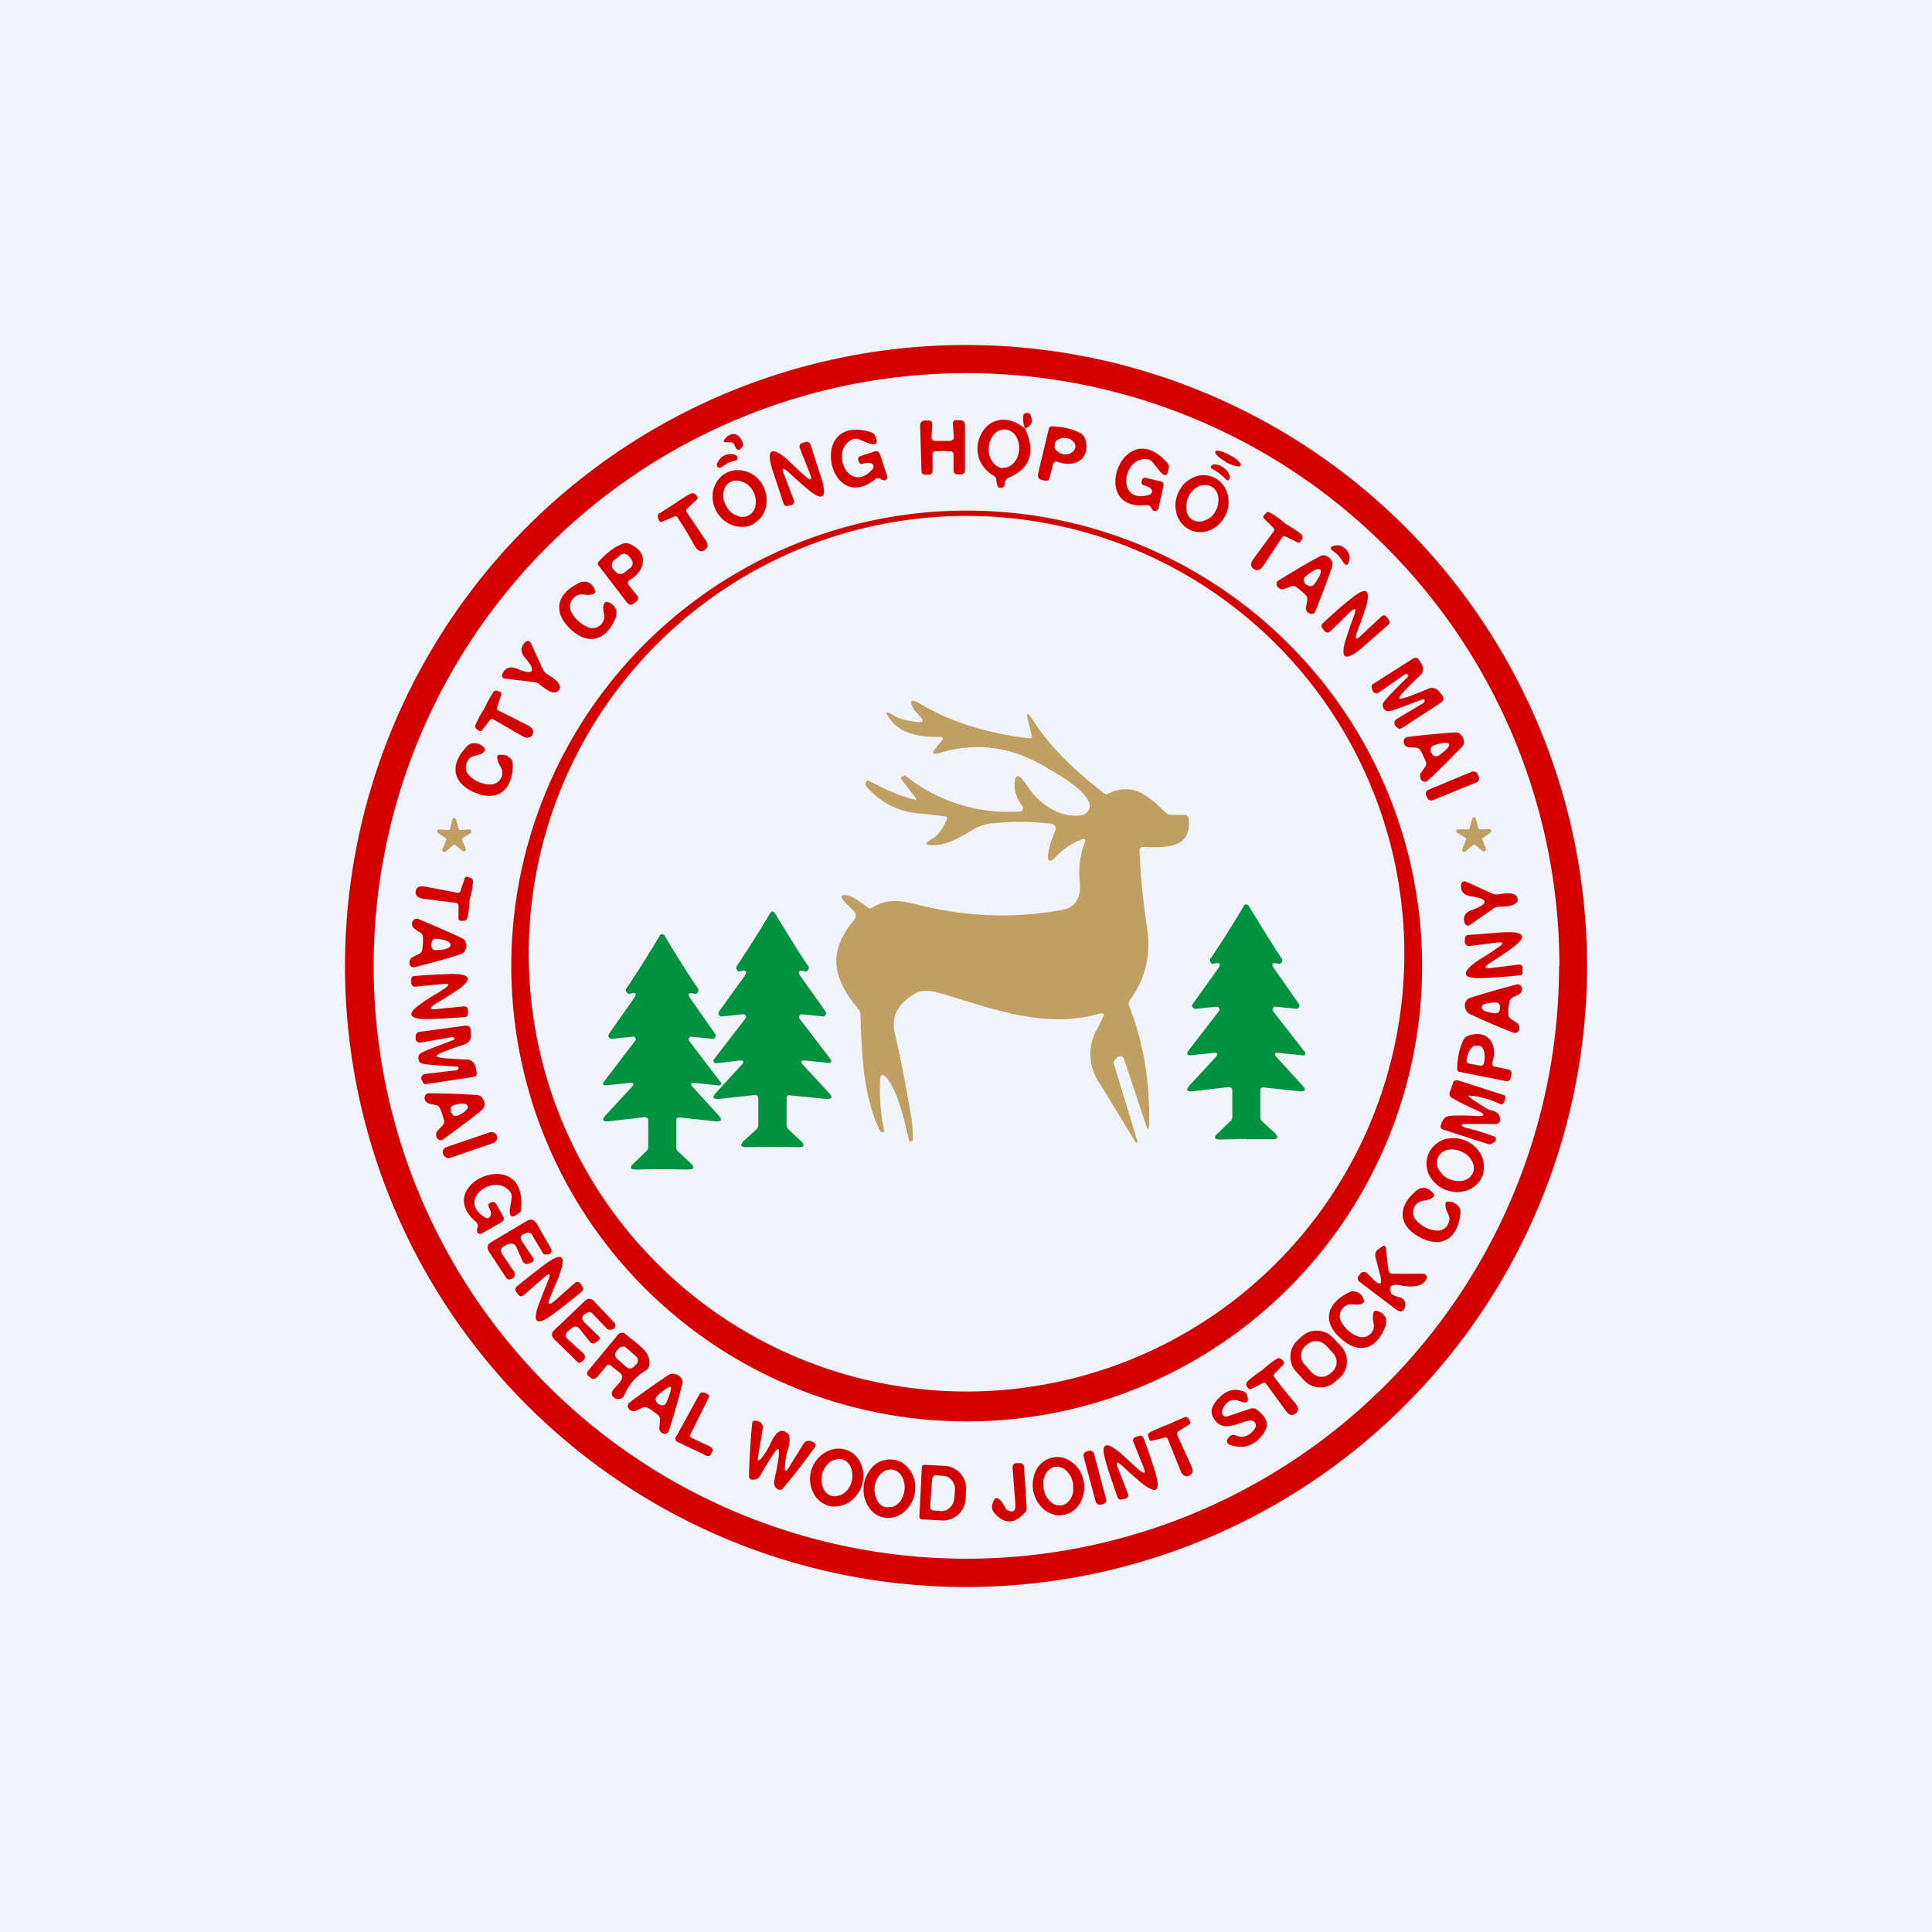
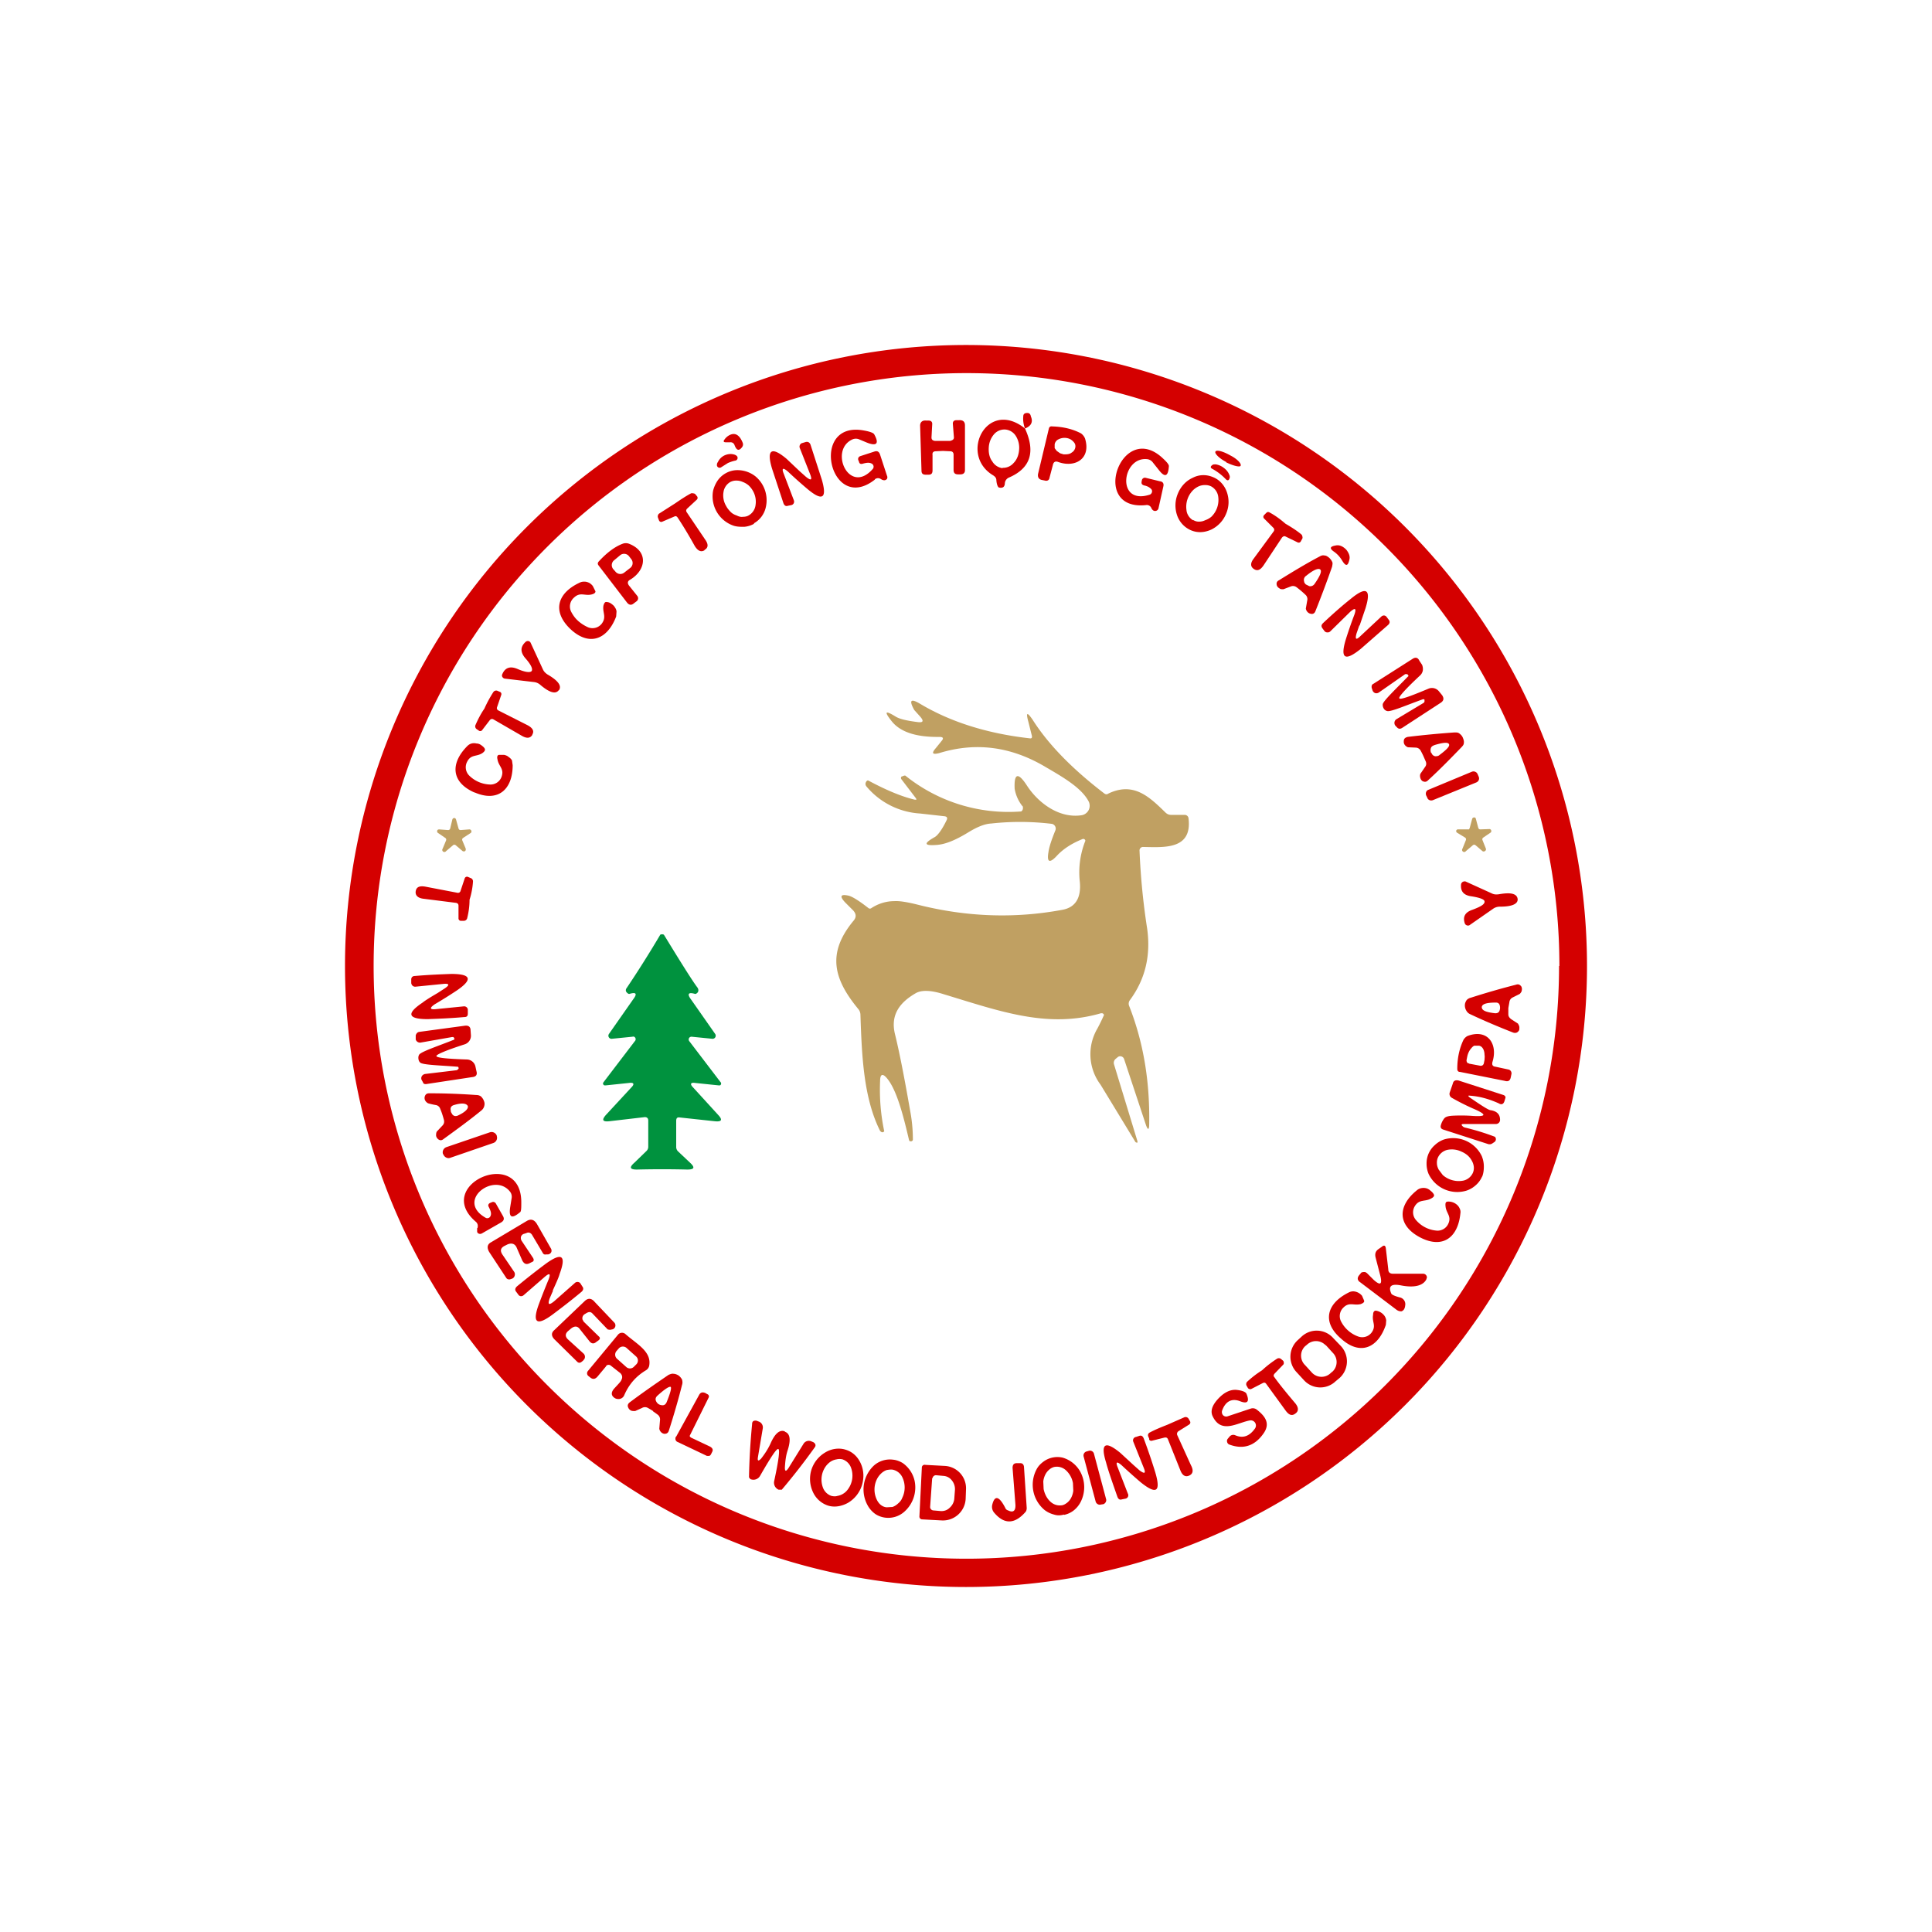
<svg xmlns="http://www.w3.org/2000/svg" width="56" height="56" viewBox="0 0 56 56">
-   <path fill="#F0F3FA" d="M0 0h56v56H0z" />
  <path d="M46 28a18 18 0 1 1-36 0 18 18 0 0 1 36 0Zm-.8 0a17.18 17.18 0 1 0-34.37 0 17.18 17.18 0 0 0 34.36 0Z" fill="#D40000" />
  <path d="M29.71 12.42a.77.77 0 0 1-.05-.35c0-.07.04-.1.12-.1.05 0 .09.03.1.1.07.16.01.28-.17.35Z" fill="#D40000" />
  <path d="M29.71 12.42c.31.68.16 1.15-.46 1.42a.2.2 0 0 0-.12.14l-.01.08-.02.04a.1.1 0 0 1-.04.03l-.05.01-.06-.01c-.03-.02-.06-.09-.07-.21 0-.06-.03-.1-.09-.14-1.01-.6-.18-2.24.92-1.36Zm-.65 1.14a.4.4 0 0 0 .32-.14c.1-.1.15-.24.16-.39a.64.64 0 0 0-.1-.4.4.4 0 0 0-.3-.18.4.4 0 0 0-.33.14.64.64 0 0 0-.15.38c-.01.15.02.3.1.4a.4.4 0 0 0 .3.2ZM27.33 12.78h.21c.08-.02.11-.05.11-.1l-.03-.38c-.01-.08.03-.12.1-.12h.07c.12-.01.18.04.18.15v1.3c0 .08-.05.12-.13.12h-.07c-.09 0-.13-.04-.13-.13v-.44c0-.07-.04-.1-.1-.1l-.21-.01-.2.01c-.08 0-.11.04-.1.11v.44c0 .09-.03.13-.12.13h-.07c-.09 0-.13-.03-.13-.12l-.04-1.3c0-.1.06-.16.17-.15h.07c.08 0 .12.04.11.12l-.02.37c0 .06.03.09.1.1h.23ZM30.67 13.39c-.08-.03-.13 0-.15.08l-.1.38a.1.1 0 0 1-.04.07.11.11 0 0 1-.09.01l-.1-.02c-.08-.02-.12-.08-.1-.18l.31-1.3c.01-.05.04-.08.1-.07.33.01.6.08.83.2.06.04.1.1.12.15.18.58-.28.86-.78.68Zm.5-.43a.2.2 0 0 0-.01-.09.25.25 0 0 0-.06-.08.32.32 0 0 0-.1-.07.38.38 0 0 0-.33.02c-.06.03-.1.1-.1.15v.1l.06.08.1.07.1.03c.09 0 .17 0 .23-.05.07-.04.1-.1.11-.16ZM25.36 13.9c-1.31 1.03-1.92-1.73-.31-1.42.17.03.27.07.29.11.15.27.07.35-.21.24l-.24-.1a.25.25 0 0 0-.19.01c-.68.32-.08 1.63.6.85a.1.1 0 0 0 .02-.08.1.1 0 0 0-.05-.07c-.07-.04-.15-.03-.26 0-.06.02-.1 0-.11-.05l-.02-.05a.09.09 0 0 1 0-.07.1.1 0 0 1 .06-.05l.4-.13c.09-.03.14 0 .17.09l.2.61a.1.1 0 0 1 0 .09.1.1 0 0 1-.09.04.18.18 0 0 1-.08-.03c-.06-.04-.12-.04-.18 0ZM21.16 12.82h-.12c-.07 0-.08-.03-.04-.08a.39.39 0 0 1 .15-.13c.16-.08.29 0 .38.23a.13.13 0 0 1-.02.12c-.09.12-.16.1-.22-.06a.12.12 0 0 0-.13-.08ZM23.18 13.66l.18.16c.15.12.19.1.12-.08l-.3-.76a.11.11 0 0 1 .01-.09.1.1 0 0 1 .07-.05l.1-.03c.06-.01.1.01.13.07l.33 1.02c.16.55.02.64-.42.27a13.29 13.29 0 0 1-.56-.5c-.15-.13-.19-.1-.12.07l.29.76a.11.11 0 0 1 0 .08.1.1 0 0 1-.07.06l-.1.02c-.06.02-.1 0-.13-.07l-.33-1c-.17-.56-.02-.66.42-.29l.38.36ZM33.37 14.72a.14.14 0 0 0-.15-.08c-1.65.18-.72-2.46.47-1.37.13.12.2.2.19.25-.02.3-.12.33-.3.09l-.16-.2a.24.24 0 0 0-.16-.1c-.74-.09-.92 1.34.06 1.03a.1.1 0 0 0 .06-.05.1.1 0 0 0 0-.1c-.04-.05-.11-.1-.22-.12-.06-.02-.08-.05-.07-.11l.01-.05a.09.09 0 0 1 .11-.06l.41.1c.09.01.12.07.1.15l-.14.63a.1.1 0 0 1-.11.08.1.1 0 0 1-.05-.02.17.17 0 0 1-.05-.07ZM35.54 13.4c.2.1.4.15.42.1.03-.06-.1-.2-.3-.3-.21-.12-.4-.17-.43-.11-.03.05.1.19.31.3ZM21.1 13.42l-.19.12a.08.08 0 0 1-.13-.05c0-.03 0-.06.03-.1a.4.4 0 0 1 .19-.19c.09-.04.18-.05.26-.03.05.01.08.03.1.05a.08.08 0 0 1-.04.13c-.1.02-.17.05-.22.07ZM35.47 13.56c.07.05.13.12.16.2.02.04.02.08.01.1-.02.07-.06.08-.11.03a1.56 1.56 0 0 0-.39-.3c-.06-.03-.06-.07 0-.11.02-.02.05-.02.1-.02a.5.5 0 0 1 .23.1ZM21.86 15.18a.71.71 0 0 1-.29.09c-.1 0-.2 0-.3-.03a.9.9 0 0 1-.6-1.02c.03-.11.07-.2.13-.29a.71.71 0 0 1 .51-.3.84.84 0 0 1 .59.18.9.9 0 0 1 .3.88.71.71 0 0 1-.35.48Zm-.16-.24a.4.4 0 0 0 .2-.3.63.63 0 0 0-.07-.4.67.67 0 0 0-.13-.17.58.58 0 0 0-.17-.1.45.45 0 0 0-.19-.04.37.37 0 0 0-.17.04.4.4 0 0 0-.2.3c-.02.12 0 .27.08.4.03.06.08.12.13.17.05.05.11.08.17.1.06.03.12.05.18.04.06 0 .12-.01.17-.04ZM34.52 15.37a.73.73 0 0 1-.4-.43.88.88 0 0 1 .02-.63c.08-.2.23-.37.43-.46.19-.1.4-.1.59-.02.18.07.33.23.4.43.07.2.07.42-.02.63a.88.88 0 0 1-.43.46c-.2.09-.4.1-.59.02Zm.06-.3c.05.03.1.05.17.05.06 0 .12-.01.18-.04a.58.58 0 0 0 .18-.1.68.68 0 0 0 .2-.59.4.4 0 0 0-.2-.29.37.37 0 0 0-.17-.04.45.45 0 0 0-.18.03.58.58 0 0 0-.17.11.68.68 0 0 0-.2.58c.01.13.09.24.19.3ZM20.42 15.95c-.1.06-.19.02-.28-.12-.21-.38-.38-.65-.5-.83-.02-.03-.05-.05-.09-.03l-.35.15a.07.07 0 0 1-.1-.04l-.03-.08a.1.1 0 0 1 0-.06.1.1 0 0 1 .03-.05l.47-.3c.16-.11.31-.21.46-.29a.1.1 0 0 1 .06 0 .1.1 0 0 1 .06.02l.05.06a.07.07 0 0 1 .02.05.07.07 0 0 1-.02.05l-.28.26c-.03.03-.04.06-.02.1l.54.8c.1.14.09.24-.02.3Z" fill="#D40000" />
-   <path d="M41.22 28a13.2 13.2 0 1 1-26.4 0 13.2 13.2 0 0 1 26.4 0Zm-.52 0a12.69 12.69 0 1 0-25.37 0 12.69 12.69 0 0 0 25.37 0Z" fill="#D40000" />
  <path d="M37.26 15.18c.17.1.33.2.46.31a.1.1 0 0 1 .03.06.1.1 0 0 1 0 .06l-.04.07a.07.07 0 0 1-.1.04l-.35-.17c-.04-.02-.07 0-.1.03l-.53.8c-.1.15-.19.18-.29.11-.1-.07-.1-.17 0-.3l.58-.79c.02-.03.02-.07-.01-.1l-.27-.27a.07.07 0 0 1 0-.1l.06-.06a.1.1 0 0 1 .05-.03.1.1 0 0 1 .06.02c.15.08.3.19.45.32ZM18.23 16.97l.24.3a.11.11 0 0 1-.02.16l-.08.06c-.07.06-.14.05-.2-.03l-.82-1.07c-.03-.04-.03-.07 0-.11.23-.25.46-.43.7-.52a.26.26 0 0 1 .18 0c.57.22.5.76.04 1.04-.08.04-.09.1-.04.17Zm0-.85a.18.18 0 0 0-.25-.03l-.18.15a.18.18 0 0 0-.03.25l.07.08a.18.18 0 0 0 .25.03l.18-.14a.18.18 0 0 0 .06-.19.18.18 0 0 0-.03-.06l-.07-.09ZM39.02 15.93c.08.1.12.2.09.3-.04.18-.1.19-.2.03a.92.92 0 0 0-.1-.14.82.82 0 0 0-.13-.12c-.15-.1-.14-.16.04-.19.1-.02.2.02.3.12ZM38.53 16.17c.04.04.07.08.09.13.01.03 0 .08-.01.13-.14.4-.3.83-.48 1.28-.02.06-.07.1-.14.08a.16.16 0 0 1-.09-.05.19.19 0 0 1-.05-.1l.04-.23a.17.17 0 0 0-.04-.16 2.9 2.9 0 0 0-.27-.23.17.17 0 0 0-.17-.02l-.21.08c-.05 0-.09 0-.12-.03a.15.15 0 0 1-.07-.08c-.02-.07 0-.12.06-.15.42-.26.8-.49 1.18-.69.05-.03.1-.04.13-.03.06 0 .1.03.15.07Zm-.68.77.1.05c.06.01.11-.01.15-.06.16-.23.22-.37.17-.42-.05-.05-.19 0-.41.18a.14.14 0 0 0-.06.16c0 .03.02.06.05.09ZM16.76 18c.08.07.17.13.28.18a.34.34 0 0 0 .4-.1c.15-.2.02-.32.05-.52.02-.08.05-.12.09-.11.05 0 .1.02.14.05.04.03.08.06.1.1.03.04.05.09.05.13l-.01.14c-.26.68-.79.87-1.33.36-.54-.52-.37-1.05.29-1.35a.29.29 0 0 1 .13-.02c.05 0 .1.02.14.04.04.03.08.06.1.1l.07.14c0 .04-.03.07-.11.09-.2.05-.33-.08-.51.09a.34.34 0 0 0-.09.4c.05.1.12.2.2.27ZM39.4 18.13l-.08.23c-.05.18-.01.2.12.07l.6-.56a.11.11 0 0 1 .08-.03.1.1 0 0 1 .07.04l.06.08c.04.05.04.1-.01.15l-.8.7c-.46.37-.6.28-.43-.28a12.89 12.89 0 0 1 .25-.72c.06-.18.02-.2-.12-.08l-.58.57a.11.11 0 0 1-.09.03.1.1 0 0 1-.08-.04l-.06-.08c-.04-.06-.03-.1.02-.15.34-.32.61-.55.8-.7.46-.38.6-.28.43.27l-.17.5ZM16.2 20c-.09.13-.27.08-.54-.15a.33.33 0 0 0-.18-.08l-.85-.1a.1.1 0 0 1-.08-.08.1.1 0 0 1 .01-.05c.08-.19.23-.24.44-.15.23.1.37.11.41.06.04-.06-.02-.19-.19-.38-.14-.17-.14-.32.01-.46a.1.1 0 0 1 .08-.03.09.09 0 0 1 .07.05l.36.78c.03.06.07.1.13.14.31.18.42.33.33.46ZM40.56 20.24c.02.05.3-.05.85-.28a.26.26 0 0 1 .3.08l.09.11c.06.09.05.16-.04.22l-1.12.73c-.05.03-.09.03-.13 0l-.05-.05a.13.13 0 0 1 .01-.2l.8-.48.02-.03v-.06c-.02-.01-.03-.02-.05-.01-.45.16-.93.37-1.03.34a.15.15 0 0 1-.1-.07.2.2 0 0 1-.03-.13c.02-.1.4-.46.73-.8.02-.01.02-.03 0-.04 0-.02-.02-.03-.04-.03h-.04l-.76.53a.13.13 0 0 1-.11.02.13.13 0 0 1-.08-.09l-.02-.06c-.01-.05 0-.1.05-.12l1.13-.72c.09-.06.16-.04.2.05l.08.12c.02.05.03.11.02.17a.26.26 0 0 1-.08.14c-.43.4-.63.63-.6.66ZM15.43 21.3c-.06.1-.16.11-.3.03l-.83-.48c-.04-.02-.07-.01-.1.02l-.23.3a.07.07 0 0 1-.1 0l-.06-.04a.1.1 0 0 1-.03-.11c.07-.16.15-.32.26-.48.08-.18.17-.34.26-.48a.1.1 0 0 1 .11-.04l.07.03a.07.07 0 0 1 .05.09l-.12.35c-.02.05 0 .08.03.1l.85.43c.15.08.2.17.14.27Z" fill="#D40000" />
  <path d="m26.55 23.14-.42-.55a.06.06 0 0 1 0-.08l.03-.01.05-.02h.03a4.77 4.77 0 0 0 3.36 1.04.11.11 0 0 0 .05-.1c0-.03 0-.05-.02-.06a1.11 1.11 0 0 1-.22-.5c-.02-.45.1-.48.35-.1.32.5.93.97 1.59.87a.28.28 0 0 0 .2-.14.28.28 0 0 0 .01-.25c-.2-.4-.76-.72-1.24-1-1-.6-2.03-.74-3.1-.41-.2.05-.22 0-.1-.14l.17-.21c.07-.08.05-.12-.06-.12-.67.01-1.13-.14-1.38-.45-.23-.29-.2-.33.11-.14.11.07.32.12.64.16.16.02.18-.03.08-.15l-.18-.2c-.16-.29-.1-.34.17-.18.87.52 1.93.86 3.17 1 .06.01.08-.01.07-.07l-.1-.4c-.08-.29-.04-.3.12-.07.45.71 1.14 1.42 2.08 2.14.04.03.08.03.12 0 .72-.34 1.17.08 1.64.54.05.05.1.08.18.08h.4a.11.11 0 0 1 .1.1c.11.91-.7.84-1.31.83a.1.1 0 0 0-.11.11c.03.73.1 1.48.22 2.25.11.78-.05 1.47-.5 2.08a.17.17 0 0 0-.02.17c.42 1.07.6 2.2.58 3.42 0 .18-.04.19-.1.01l-.63-1.9a.12.12 0 0 0-.08-.07.11.11 0 0 0-.1.02l-.06.05a.15.15 0 0 0-.05.16l.68 2.23v.04c-.02 0-.04 0-.06-.02l-1.01-1.66a1.47 1.47 0 0 1-.09-1.63 5.69 5.69 0 0 0 .19-.39.07.07 0 0 0-.05-.05h-.04c-1.55.45-2.93-.06-4.55-.55-.37-.12-.65-.13-.82-.03-.43.25-.74.6-.6 1.18.11.44.26 1.18.44 2.22.05.26.08.54.08.84 0 .02-.01.04-.04.05h-.05l-.02-.03c-.14-.59-.33-1.4-.62-1.77-.14-.18-.22-.16-.22.06a5.82 5.82 0 0 0 .12 1.45.07.07 0 0 1-.05.03c-.03 0-.05-.02-.07-.04-.48-.96-.53-2.17-.57-3.37a.26.26 0 0 0-.06-.16c-.7-.85-.93-1.6-.15-2.55.1-.11.09-.21 0-.31l-.23-.23c-.17-.18-.14-.25.09-.2.1.02.3.14.58.36a.07.07 0 0 0 .09 0c.2-.13.43-.2.66-.2.13-.01.35.02.67.1 1.42.36 2.82.41 4.21.15.37-.07.54-.34.5-.8a2.47 2.47 0 0 1 .16-1.2.06.06 0 0 0-.08-.05c-.3.12-.56.28-.76.5-.2.21-.28.17-.23-.12.02-.15.09-.36.2-.63a.14.14 0 0 0-.1-.19 7.66 7.66 0 0 0-1.76-.01c-.19.01-.41.1-.67.26-.36.22-.65.34-.9.36-.38.03-.4-.04-.06-.23.08-.05.2-.2.34-.49.03-.06.01-.1-.06-.11l-.71-.08a2.2 2.2 0 0 1-1.56-.79.11.11 0 0 1-.01-.12c.02-.04.05-.06.08-.04.54.29.99.47 1.34.55.05 0 .05 0 .03-.04Z" fill="#C0A062" />
  <path d="M41.26 21.92a2.3 2.3 0 0 0-.08-.16.17.17 0 0 0-.14-.09l-.23-.01a.2.2 0 0 1-.1-.08.16.16 0 0 1-.02-.1c0-.07.04-.1.11-.12.49-.06.94-.1 1.36-.13.06 0 .1 0 .14.03.04.03.08.07.1.12.02.05.04.1.03.16 0 .04-.03.08-.07.12-.29.3-.61.63-.97.96-.05.05-.1.05-.16.02a.16.16 0 0 1-.06-.09.19.19 0 0 1 0-.12l.13-.19c.04-.05.05-.1.03-.16l-.07-.16Zm.23-.1c.02.06.06.09.11.1.04 0 .09 0 .13-.04.2-.15.3-.25.27-.31-.03-.06-.16-.05-.4.02-.06.02-.1.04-.12.08-.02.05-.02.1 0 .15ZM13.75 22.97c-.68-.3-.7-.85-.2-1.35a.28.28 0 0 1 .12-.07.3.3 0 0 1 .14 0c.05 0 .1.02.14.05.04.03.08.06.1.1.02.04 0 .08-.07.13-.17.11-.33.03-.44.25a.34.34 0 0 0 .06.4.9.9 0 0 0 .61.26.34.34 0 0 0 .33-.23c.08-.23-.09-.3-.12-.5-.02-.08 0-.12.04-.13h.15c.05.01.1.03.13.06a.3.3 0 0 1 .1.1l.02.14c0 .71-.43 1.08-1.1.79ZM42.66 22.37l-1.25.52c-.07.02-.1.1-.07.17l.03.06c.02.07.1.1.17.07l1.25-.51c.07-.03.1-.1.07-.17l-.03-.07a.13.13 0 0 0-.17-.07Z" fill="#D40000" />
  <path d="m13.35 24.06.26-.02a.06.06 0 0 1 .04.1l-.23.15a.06.06 0 0 0-.02.07l.1.24v.04a.06.06 0 0 1-.06.04l-.03-.01-.2-.17a.06.06 0 0 0-.08 0l-.2.17a.06.06 0 0 1-.1-.07l.1-.24a.06.06 0 0 0-.02-.07l-.22-.15a.06.06 0 0 1 0-.09l.03-.01.27.02a.06.06 0 0 0 .06-.05l.06-.25a.06.06 0 0 1 .06-.05.06.06 0 0 1 .05.05l.07.25a.06.06 0 0 0 .06.05ZM42.91 24.04l.27-.01a.06.06 0 0 1 .03.1l-.22.15a.06.06 0 0 0-.02.07l.1.25a.06.06 0 0 1-.03.07.06.06 0 0 1-.07 0l-.2-.17a.06.06 0 0 0-.08 0l-.2.17a.06.06 0 0 1-.1-.07l.1-.25a.06.06 0 0 0-.02-.07l-.23-.14a.06.06 0 0 1-.03-.07l.03-.03H42.58l.02-.04.07-.26a.06.06 0 0 1 .1-.03l.01.03.07.26a.06.06 0 0 0 .06.04Z" fill="#C0A062" />
  <path d="M12.05 25.83c.02-.12.11-.16.28-.13l.94.18c.04 0 .07-.02.08-.06l.12-.36a.07.07 0 0 1 .1-.04l.07.03a.1.1 0 0 1 .07.1c-.01.16-.04.34-.1.53 0 .2-.03.38-.07.54a.1.1 0 0 1-.1.07h-.07a.07.07 0 0 1-.08-.07v-.37c0-.05-.03-.07-.07-.08l-.95-.12c-.16-.02-.24-.1-.22-.22ZM43.03 26.13c0-.06-.13-.11-.38-.15-.23-.03-.32-.15-.3-.35a.1.1 0 0 1 .08-.08.1.1 0 0 1 .05 0l.77.35c.06.03.13.03.2.02.34-.06.52-.02.54.14.01.14-.16.22-.51.22a.34.34 0 0 0-.2.06l-.69.48a.1.1 0 0 1-.13-.05c-.07-.2.01-.33.22-.4.24-.09.36-.16.35-.24Z" fill="#D40000" />
-   <path d="m36.12 33.01-.73.02c-.2 0-.23-.06-.07-.2l.34-.33a.17.17 0 0 0 .06-.13v-.76c0-.07-.04-.1-.11-.1l-1.02.12c-.2.02-.23-.04-.1-.18l.74-.8c.09-.1.07-.15-.07-.13l-.68.07a.07.07 0 0 1-.07-.06l.01-.04.91-1.18a.08.08 0 0 0-.07-.13l-.6.06a.09.09 0 0 1-.09-.04.09.09 0 0 1 0-.1l.72-1c.12-.17.08-.22-.13-.16-.02 0-.04 0-.06-.04-.04-.04-.04-.09 0-.13a31.18 31.18 0 0 0 .97-1.54.26.26 0 0 1 .05-.02l.05.02.02.02c.53.87.85 1.37.95 1.52.04.04.04.09 0 .13-.03.03-.05.05-.07.04-.2-.06-.24 0-.12.16l.7 1a.09.09 0 0 1-.07.14l-.6-.06a.08.08 0 0 0-.08.04.08.08 0 0 0 0 .09l.92 1.18a.06.06 0 0 1-.06.1l-.68-.07c-.14-.02-.16.03-.07.13l.73.8c.14.14.1.2-.09.18l-1.02-.11c-.07 0-.1.02-.1.1v.75a.18.18 0 0 0 .05.13l.35.32c.15.15.12.21-.08.2h-.73ZM22.39 33.24l-.73.01c-.2.01-.23-.06-.08-.2l.35-.32a.17.17 0 0 0 .05-.13v-.76c0-.07-.03-.1-.1-.1l-1.02.11c-.2.02-.23-.04-.1-.18l.73-.8c.1-.1.07-.14-.06-.13l-.68.08a.06.06 0 0 1-.06-.04.06.06 0 0 1 0-.07l.91-1.18a.08.08 0 0 0 .01-.1.08.08 0 0 0-.08-.03l-.6.06a.09.09 0 0 1-.09-.04.09.09 0 0 1 0-.1l.72-1c.12-.17.08-.22-.13-.16-.01 0-.04 0-.06-.04-.04-.04-.04-.09 0-.14a31.82 31.82 0 0 0 .97-1.54.2.2 0 0 1 .05-.02l.05.02.02.03c.53.87.85 1.37.96 1.52.03.04.03.09 0 .13-.03.03-.05.05-.07.04-.2-.06-.25 0-.13.16l.71 1a.1.1 0 0 1 0 .1.09.09 0 0 1-.08.04l-.6-.06a.08.08 0 0 0-.09.08c0 .02 0 .04.02.05l.9 1.18a.07.07 0 0 1-.02.1h-.03l-.68-.07c-.14-.01-.16.03-.07.13l.74.8c.13.14.1.2-.1.18l-1.02-.1c-.07-.02-.1.02-.1.09v.76a.18.18 0 0 0 .05.13l.34.32c.16.14.13.21-.07.2l-.73-.01Z" fill="#00923E" />
-   <path d="M12.26 27.35v-.17a.16.16 0 0 0-.08-.15 2.3 2.3 0 0 1-.19-.13.2.2 0 0 1-.05-.11c0-.05.01-.08.03-.1.04-.06.1-.07.16-.05.45.19.87.37 1.25.55.05.02.09.05.1.09a.28.28 0 0 1-.02.3.22.22 0 0 1-.11.08c-.4.13-.84.25-1.32.37-.07.02-.11 0-.15-.06a.16.16 0 0 1-.01-.1.2.2 0 0 1 .06-.11l.2-.1c.07-.03.1-.08.11-.14l.02-.17Zm.24.02.01.08c.02.06.06.1.13.09.28-.01.42-.06.42-.15s-.13-.15-.41-.18c-.07 0-.11.02-.13.09l-.02.07ZM43.24 27.59l.2-.14c.16-.11.14-.15-.05-.13l-.8.1a.11.11 0 0 1-.09-.03.1.1 0 0 1-.04-.08v-.1c0-.07.04-.1.1-.11l1.07-.08c.58-.02.64.14.17.48a14.24 14.24 0 0 1-.64.43c-.15.1-.14.15.05.13l.8-.1a.11.11 0 0 1 .12.06.1.1 0 0 1 0 .05v.1c.01.06-.02.1-.09.1-.47.05-.82.07-1.07.08-.58.02-.64-.14-.17-.48l.44-.28Z" fill="#D40000" />
  <path d="m19.2 27.08.04.01.02.03c.53.87.85 1.37.96 1.51.03.05.03.1 0 .14-.03.03-.05.04-.07.04-.2-.06-.24 0-.12.16l.7 1a.09.09 0 0 1-.08.14l-.6-.06a.08.08 0 0 0-.07.13l.9 1.18a.06.06 0 0 1-.01.1h-.04l-.68-.07c-.13-.02-.16.03-.06.13l.73.8c.13.14.1.2-.1.18l-1.02-.11c-.07-.01-.1.02-.1.1v.75a.18.18 0 0 0 .05.13l.35.33c.15.14.13.2-.08.2a29.06 29.06 0 0 0-1.46 0c-.2 0-.23-.06-.07-.2l.34-.33a.17.17 0 0 0 .06-.13v-.76c0-.07-.04-.1-.1-.1l-1.03.12c-.2.02-.22-.04-.1-.18l.74-.8c.1-.1.07-.15-.07-.13l-.67.07h-.04a.06.06 0 0 1-.04-.07l.02-.03.9-1.18a.08.08 0 0 0-.02-.13.08.08 0 0 0-.05 0l-.6.06a.09.09 0 0 1-.08-.14l.7-1c.13-.17.09-.22-.11-.16-.02 0-.04-.01-.07-.04-.04-.04-.04-.09 0-.14a31.55 31.55 0 0 0 .97-1.54.28.28 0 0 1 .05-.01Z" fill="#00923E" />
  <path d="m12.69 28.78.2-.13c.15-.1.14-.15-.05-.13l-.8.08a.11.11 0 0 1-.11-.07.1.1 0 0 1-.01-.04v-.1c0-.06.04-.1.1-.1.46-.04.82-.05 1.06-.06.58 0 .63.16.16.48a13.57 13.57 0 0 1-.64.4c-.16.11-.14.16.04.14l.8-.08a.11.11 0 0 1 .09.03.1.1 0 0 1 .03.08v.1c0 .07-.03.1-.1.1-.46.04-.82.05-1.06.06-.58 0-.63-.16-.15-.48.06-.05.2-.14.44-.28ZM43.72 29.22v.18c0 .06.03.1.08.14l.2.13c.02.04.04.07.04.11 0 .05 0 .08-.02.1-.04.06-.1.07-.16.05-.46-.18-.88-.36-1.26-.54a.23.23 0 0 1-.1-.1.29.29 0 0 1-.04-.15c0-.06.02-.1.05-.15a.23.23 0 0 1 .12-.07 22 22 0 0 1 1.32-.38c.06-.02.11 0 .15.06.01.03.02.06.01.1 0 .04-.03.08-.06.11l-.2.1a.17.17 0 0 0-.1.14l-.03.17Zm-.77-.03c0 .1.12.15.39.18.09 0 .13-.04.14-.15 0-.1-.03-.16-.12-.16-.27 0-.4.04-.41.13ZM12.13 30.7c-.01-.05 0-.1.02-.13.06-.09.55-.25 1-.43.01 0 .02-.01.02-.03 0-.02-.01-.03-.03-.05h-.04l-.91.16a.13.13 0 0 1-.14-.09v-.12c.02-.06.05-.09.1-.1l1.33-.18c.1-.01.16.03.16.14l.01.14a.26.26 0 0 1-.18.26c-.56.18-.83.3-.82.34 0 .05.3.08.89.1a.26.26 0 0 1 .24.2l.03.14c.03.1-.01.16-.12.17l-1.32.2c-.05.01-.1 0-.11-.05l-.04-.07a.12.12 0 0 1 .05-.15.13.13 0 0 1 .05-.02l.92-.11.03-.02c.02-.02.03-.03.02-.05 0-.02-.01-.03-.03-.03-.48-.04-1-.05-1.08-.12a.16.16 0 0 1-.05-.1ZM43.26 30.78c-.02.08 0 .13.09.14l.37.08a.11.11 0 0 1 .09.09.1.1 0 0 1 0 .04l-.02.1c-.02.09-.07.13-.17.1l-1.3-.26c-.06 0-.08-.04-.08-.09 0-.33.07-.61.18-.84.03-.05.08-.1.14-.12.57-.2.86.25.7.76Zm-.68.05.32.06a.1.1 0 0 0 .07-.01.1.1 0 0 0 .04-.06l.02-.1c0-.04.01-.1 0-.14a.43.43 0 0 0-.02-.13.26.26 0 0 0-.06-.1.16.16 0 0 0-.08-.04h-.14a.26.26 0 0 0-.08.07.43.43 0 0 0-.07.1.57.57 0 0 0-.05.14l-.02.1a.1.1 0 0 0 .04.1.1.1 0 0 0 .03 0ZM42.38 32.63l.03.03.04.02a6.91 6.91 0 0 1 .88.27.1.1 0 0 1-.01.15l-.06.04a.14.14 0 0 1-.13.02l-1.3-.42c-.06-.02-.08-.06-.07-.11a.56.56 0 0 1 .1-.21c.04-.05.11-.07.23-.08a5 5 0 0 1 .52 0c.5.04.51-.03.06-.22a7.04 7.04 0 0 1-.59-.3.13.13 0 0 1-.06-.15l.09-.26c.02-.09.08-.11.17-.09l1.3.42c.05.02.07.06.05.1l-.02.07c-.03.1-.09.12-.17.07-.27-.12-.54-.2-.82-.22-.07-.01-.08 0-.02.05.35.24.55.37.61.37.18.03.27.12.27.28a.12.12 0 0 1-.12.12h-.92c-.07 0-.09.01-.06.05ZM12.82 32.3a1.73 1.73 0 0 0-.06-.16.16.16 0 0 0-.13-.11 2 2 0 0 1-.22-.05.2.2 0 0 1-.09-.09.16.16 0 0 1-.01-.1c.02-.07.06-.1.13-.1.5 0 .95.02 1.37.05.06 0 .1.02.13.04.04.04.07.08.09.14.02.05.02.1 0 .16a.24.24 0 0 1-.08.11c-.33.27-.7.54-1.1.83-.05.04-.1.04-.15 0a.17.17 0 0 1-.06-.1c0-.04 0-.08.02-.12l.16-.17c.05-.05.06-.1.05-.16a3.25 3.25 0 0 0-.05-.17Zm.25-.07.04.07c.04.05.09.06.15.04.22-.1.32-.2.3-.28-.04-.08-.17-.1-.4-.03-.07.02-.1.06-.1.12l.01.08ZM14.2 32.82l-1.26.43a.16.16 0 0 0-.1.2l.01.01c.03.08.12.13.2.1l1.25-.43a.16.16 0 0 0 .1-.2v-.01a.16.16 0 0 0-.2-.1ZM42.96 34.1a.7.7 0 0 1-.18.25.76.76 0 0 1-.27.16.92.92 0 0 1-1.1-.48.76.76 0 0 1-.06-.3.7.7 0 0 1 .24-.54.76.76 0 0 1 .26-.16.92.92 0 0 1 1.1.48c.04.1.06.2.06.3 0 .1-.01.2-.05.3Zm-.27-.1a.36.36 0 0 0 .03-.17.45.45 0 0 0-.05-.17.59.59 0 0 0-.13-.17.7.7 0 0 0-.18-.11.64.64 0 0 0-.41-.05.4.4 0 0 0-.27.22.36.36 0 0 0-.03.17c0 .06.02.12.05.18l.12.16a.7.7 0 0 0 .6.16.4.4 0 0 0 .27-.22ZM13.84 35.6c.02-.07.01-.13-.04-.18-1.27-1.07 1.3-2.2 1.31-.58 0 .17 0 .28-.04.3-.24.2-.33.15-.28-.16l.04-.25a.24.24 0 0 0-.04-.18c-.45-.6-1.6.25-.71.75a.1.1 0 0 0 .14-.06c.03-.07 0-.15-.05-.25-.03-.05-.02-.09.03-.12l.05-.02a.09.09 0 0 1 .12.03l.21.37c.04.07.03.13-.05.18l-.56.32a.1.1 0 0 1-.13-.02.1.1 0 0 1-.01-.05v-.09ZM41.15 35.86c-.65-.35-.64-.91-.08-1.36a.28.28 0 0 1 .12-.06c.05-.01.1-.01.14 0 .05.01.1.04.13.07.04.03.08.07.1.11.02.04 0 .08-.08.12-.18.1-.34.01-.47.22a.34.34 0 0 0 .03.4.88.88 0 0 0 .6.31.34.34 0 0 0 .34-.2c.1-.22-.06-.3-.08-.5-.01-.09 0-.13.05-.14a.37.37 0 0 1 .28.09.3.3 0 0 1 .08.11c.02.04.03.09.02.14-.07.71-.52 1.04-1.18.69ZM15.26 35.74l-.06.02a.13.13 0 0 0-.1.09.16.16 0 0 0 .03.13l.32.48c.03.05.03.1-.03.12l-.08.04c-.09.04-.15.01-.2-.08l-.17-.39c-.05-.1-.14-.13-.26-.08l-.08.04c-.12.06-.14.14-.07.25l.34.5a.13.13 0 0 1 .02.11.13.13 0 0 1-.07.09l-.06.02a.1.1 0 0 1-.06 0 .09.09 0 0 1-.05-.03l-.5-.76c-.07-.12-.06-.22.05-.28l1.04-.62c.12-.07.22-.04.3.1l.4.7a.12.12 0 0 1 .01.1.12.12 0 0 1-.1.07h-.05a.1.1 0 0 1-.05 0 .08.08 0 0 1-.04-.03l-.32-.54c-.04-.06-.1-.08-.16-.05ZM40.33 37.5c.02.03.1.07.26.11a.2.2 0 0 1 .14.23c-.01.1-.05.15-.11.17-.05 0-.1-.01-.16-.06l-1.03-.78c-.08-.05-.1-.12-.04-.2l.05-.06a.1.1 0 0 1 .03-.03l.05-.01h.05l.05.03.2.2c.19.17.25.13.19-.12l-.14-.54c-.02-.1 0-.17.08-.23l.1-.07c.07-.06.11-.04.12.05l.07.6c0 .09.05.13.14.13h.86a.11.11 0 0 1 .12.11l-.02.06c-.1.18-.35.24-.72.17-.3-.06-.39.02-.29.24ZM16.03 37.41l-.1.23c-.06.18-.02.2.13.08l.6-.53a.11.11 0 0 1 .1-.03.1.1 0 0 1 .07.05l.05.08c.04.05.03.1-.02.15-.36.3-.64.51-.84.66-.47.35-.6.24-.4-.3a19.96 19.96 0 0 1 .28-.71c.07-.18.03-.2-.11-.08l-.61.53a.11.11 0 0 1-.09.03.1.1 0 0 1-.07-.05l-.06-.08c-.04-.05-.03-.1.02-.15a21 21 0 0 1 .84-.66c.47-.34.6-.24.4.3-.02.08-.09.24-.2.48ZM38.87 38.8c-.56-.48-.42-1.02.23-1.34a.28.28 0 0 1 .13-.03.35.35 0 0 1 .25.13l.06.14c.01.04-.02.07-.1.1-.2.05-.33-.07-.5.1a.34.34 0 0 0-.07.4.9.9 0 0 0 .5.44.34.34 0 0 0 .39-.12c.14-.2 0-.3.04-.51 0-.08.03-.12.08-.12a.38.38 0 0 1 .25.15.3.3 0 0 1 .05.13l-.01.13c-.23.68-.75.9-1.3.4ZM16.94 38.33l.41.4c.05.04.05.08 0 .12l-.07.05c-.07.06-.14.05-.2-.03l-.27-.34c-.07-.1-.16-.1-.26-.02l-.07.06c-.1.08-.11.17-.01.26l.44.4a.13.13 0 0 1 .03.16l-.04.05-.05.04a.1.1 0 0 1-.06.02.09.09 0 0 1-.06-.03l-.64-.63c-.11-.1-.12-.2-.03-.28l.88-.84c.1-.1.2-.1.3.02l.57.6a.12.12 0 0 1-.05.19l-.05.01a.1.1 0 0 1-.06 0 .08.08 0 0 1-.04-.01l-.44-.46c-.05-.05-.1-.05-.17-.01l-.05.03a.14.14 0 0 0-.07.11c0 .03 0 .05.02.07 0 .02.02.04.04.06ZM38.87 39.02a.65.65 0 0 1-.04.92l-.12.1a.64.64 0 0 1-.91-.03l-.23-.25a.65.65 0 0 1 .04-.91l.12-.11a.64.64 0 0 1 .91.04l.23.24Zm-.45-.03a.38.38 0 0 0-.54-.01l-.05.04a.38.38 0 0 0 0 .55l.2.22a.38.38 0 0 0 .55 0l.05-.04a.38.38 0 0 0 0-.54l-.2-.22ZM17.57 39.6l-.25.3c-.07.08-.14.09-.22.02l-.05-.04a.1.1 0 0 1-.03-.1.1.1 0 0 1 .02-.04l.87-1.05a.15.15 0 0 1 .22-.02c.33.29.75.5.69.9a.2.2 0 0 1-.1.15c-.28.17-.49.4-.63.73a.18.18 0 0 1-.19.1.18.18 0 0 1-.07-.02c-.12-.07-.13-.17-.02-.29.12-.13.19-.2.2-.24.04-.07.03-.14-.03-.2l-.28-.22a.1.1 0 0 0-.13.01Zm.88-.06a.16.16 0 0 0 .04-.12.16.16 0 0 0-.05-.1l-.28-.25a.16.16 0 0 0-.22.01l-.07.08a.16.16 0 0 0 .01.22l.28.25a.16.16 0 0 0 .22-.02l.07-.07ZM37.55 40.97c-.1.08-.19.05-.29-.09l-.56-.77c-.03-.04-.06-.04-.1-.02l-.33.17a.07.07 0 0 1-.06 0 .07.07 0 0 1-.04-.03l-.04-.07a.1.1 0 0 1 .02-.11c.13-.12.27-.23.43-.33.15-.14.3-.25.44-.34a.1.1 0 0 1 .11.01l.06.05a.07.07 0 0 1 .02.05.07.07 0 0 1-.01.06l-.26.27c-.03.04-.03.07 0 .1.12.17.32.42.6.75.1.12.11.23.01.3ZM18.93 40.9a2.4 2.4 0 0 0-.15-.09.17.17 0 0 0-.17 0l-.2.09c-.05 0-.1 0-.13-.02a.16.16 0 0 1-.07-.08c-.03-.06-.01-.11.04-.15.4-.3.78-.56 1.13-.8.05-.02.1-.04.14-.03.05 0 .1.02.15.05.05.04.08.08.1.12.01.04.02.09 0 .15-.1.4-.23.85-.38 1.32-.02.07-.06.1-.13.1a.16.16 0 0 1-.1-.05.18.18 0 0 1-.05-.1l.02-.24a.17.17 0 0 0-.06-.16 2.3 2.3 0 0 0-.14-.1Zm.16-.2a.2.2 0 0 0 .09.03c.07.01.11-.02.14-.08.11-.27.15-.42.12-.45-.04-.02-.17.06-.39.26-.05.05-.06.1-.03.16a.2.2 0 0 0 .07.08ZM36.24 41.17c-.37.06-.85.42-1.1-.14-.05-.13-.01-.27.12-.43.2-.24.41-.34.61-.31.15.02.24.06.26.11.1.24.02.3-.2.21-.22-.08-.4 0-.5.26a.14.14 0 0 0 .02.15.13.13 0 0 0 .14.03l.66-.22a.19.19 0 0 1 .18.03c.23.18.4.39.2.68-.26.38-.6.48-1 .33a.1.1 0 0 1-.06-.07.1.1 0 0 1 .02-.1l.05-.06a.14.14 0 0 1 .16-.04c.23.1.42.03.58-.2a.15.15 0 0 0-.14-.23ZM20.03 41.67l.55.26c.07.04.1.09.06.16l-.03.06a.1.1 0 0 1-.05.05h-.07l-.84-.4a.1.1 0 0 1-.07-.12c0-.01 0-.03.02-.04l.66-1.2c.04-.08.1-.1.19-.06l.05.03a.07.07 0 0 1 .04.1L20 41.6a.04.04 0 0 0 .02.06ZM34.47 42.77c-.11.05-.2 0-.26-.16l-.36-.9c-.02-.04-.05-.05-.1-.04l-.36.09a.07.07 0 0 1-.08-.03v-.03l-.03-.07a.1.1 0 0 1 0-.06.1.1 0 0 1 .05-.05c.15-.08.32-.15.5-.22l.5-.22a.1.1 0 0 1 .07 0 .1.1 0 0 1 .05.04l.04.07a.07.07 0 0 1 0 .08l-.02.02-.32.2c-.03.03-.04.06-.03.1l.4.88c.08.15.06.25-.05.3ZM22.75 41.5c.15.05.18.23.08.54-.05.15-.07.32-.08.5 0 .11.03.12.1.02l.44-.71a.18.18 0 0 1 .23-.07l.05.02c.07.04.09.1.04.16a18.94 18.94 0 0 1-.95 1.22h-.09a.22.22 0 0 1-.13-.25c.13-.6.17-.91.12-.93-.05-.02-.22.24-.53.78a.22.22 0 0 1-.26.1c-.02 0-.04-.03-.06-.06a19.73 19.73 0 0 1 .09-1.54c0-.09.05-.11.13-.1l.05.02a.18.18 0 0 1 .13.2l-.14.83c-.02.12.01.13.09.05.11-.14.2-.28.27-.43.13-.3.27-.42.42-.36ZM32.85 42.46l.18.16c.15.11.19.09.12-.08l-.3-.75a.1.1 0 0 1 .08-.14l.09-.03c.06-.02.1 0 .13.07.16.43.27.77.34 1 .16.55.03.64-.42.28a16.14 16.14 0 0 1-.56-.5c-.14-.12-.18-.1-.11.07l.29.75a.1.1 0 0 1-.07.15l-.1.02c-.06.02-.1 0-.13-.07-.15-.43-.27-.77-.33-1-.17-.55-.03-.64.41-.28l.38.35ZM24 43.64a.73.73 0 0 1-.44-.4.9.9 0 0 1-.04-.64.9.9 0 0 1 .4-.5c.18-.11.4-.14.59-.08.2.06.35.2.44.4.09.2.1.42.03.64a.9.9 0 0 1-.4.5c-.18.1-.39.14-.58.08Zm.1-.28c.05.01.11.02.17 0a.45.45 0 0 0 .18-.07c.05-.03.1-.08.14-.14a.66.66 0 0 0 .08-.6.4.4 0 0 0-.25-.25.37.37 0 0 0-.17 0 .45.45 0 0 0-.18.07.57.57 0 0 0-.14.14.66.66 0 0 0-.08.6.4.4 0 0 0 .25.25ZM31.57 42.05l-.07.02a.12.12 0 0 0-.09.15l.35 1.31c.02.06.09.1.15.08l.07-.01c.06-.02.1-.09.08-.15l-.35-1.31a.12.12 0 0 0-.14-.09ZM30.84 43.9c-.1.03-.2.03-.29 0a.75.75 0 0 1-.27-.13.95.95 0 0 1-.24-1.17c.05-.1.12-.17.2-.23a.68.68 0 0 1 .56-.12.86.86 0 0 1 .49.37.94.94 0 0 1 .02.94.75.75 0 0 1-.2.23.67.67 0 0 1-.27.12Zm-.05-.27c.05-.01.1-.04.15-.08a.44.44 0 0 0 .11-.14.6.6 0 0 0 .06-.2l-.01-.22a.66.66 0 0 0-.2-.37.39.39 0 0 0-.34-.1.35.35 0 0 0-.15.08.45.45 0 0 0-.11.14.6.6 0 0 0-.06.2l.01.22c.03.15.1.28.2.37.1.09.22.12.34.1Z" fill="#D40000" />
  <path d="M25.66 43.99a.68.68 0 0 1-.28-.1.75.75 0 0 1-.21-.22.95.95 0 0 1 .16-1.19.7.7 0 0 1 .56-.17c.1.01.2.05.28.1a.86.86 0 0 1 .34.51.94.94 0 0 1-.3.9.7.7 0 0 1-.55.17Zm.04-.3.17-.01a.45.45 0 0 0 .16-.1c.05-.04.1-.1.12-.16a.68.68 0 0 0 0-.61.4.4 0 0 0-.27-.21c-.06-.01-.12 0-.18.01a.45.45 0 0 0-.16.1.58.58 0 0 0-.12.16.68.68 0 0 0 0 .61c.06.12.16.2.28.21ZM29.22 43.78c.16.08.23 0 .21-.2l-.08-1.03c0-.1.04-.14.13-.14h.09c.07 0 .1.04.11.1l.08 1.2c0 .04-.01.09-.04.12-.31.35-.61.36-.9.02a.26.26 0 0 1-.06-.23c.07-.29.2-.26.38.09.01.03.04.06.08.07ZM26.72 42.54a.08.08 0 0 1 .1-.08l.56.03a.65.65 0 0 1 .62.69l-.01.27a.66.66 0 0 1-.7.62l-.56-.03a.08.08 0 0 1-.08-.09l.07-1.41Zm.3.3-.06.84a.1.1 0 0 0 .09.1l.23.02c.1 0 .18-.03.25-.1a.4.4 0 0 0 .13-.25l.02-.27a.4.4 0 0 0-.09-.27.33.33 0 0 0-.24-.13l-.22-.02a.1.1 0 0 0-.1.09Z" fill="#D40000" />
</svg>